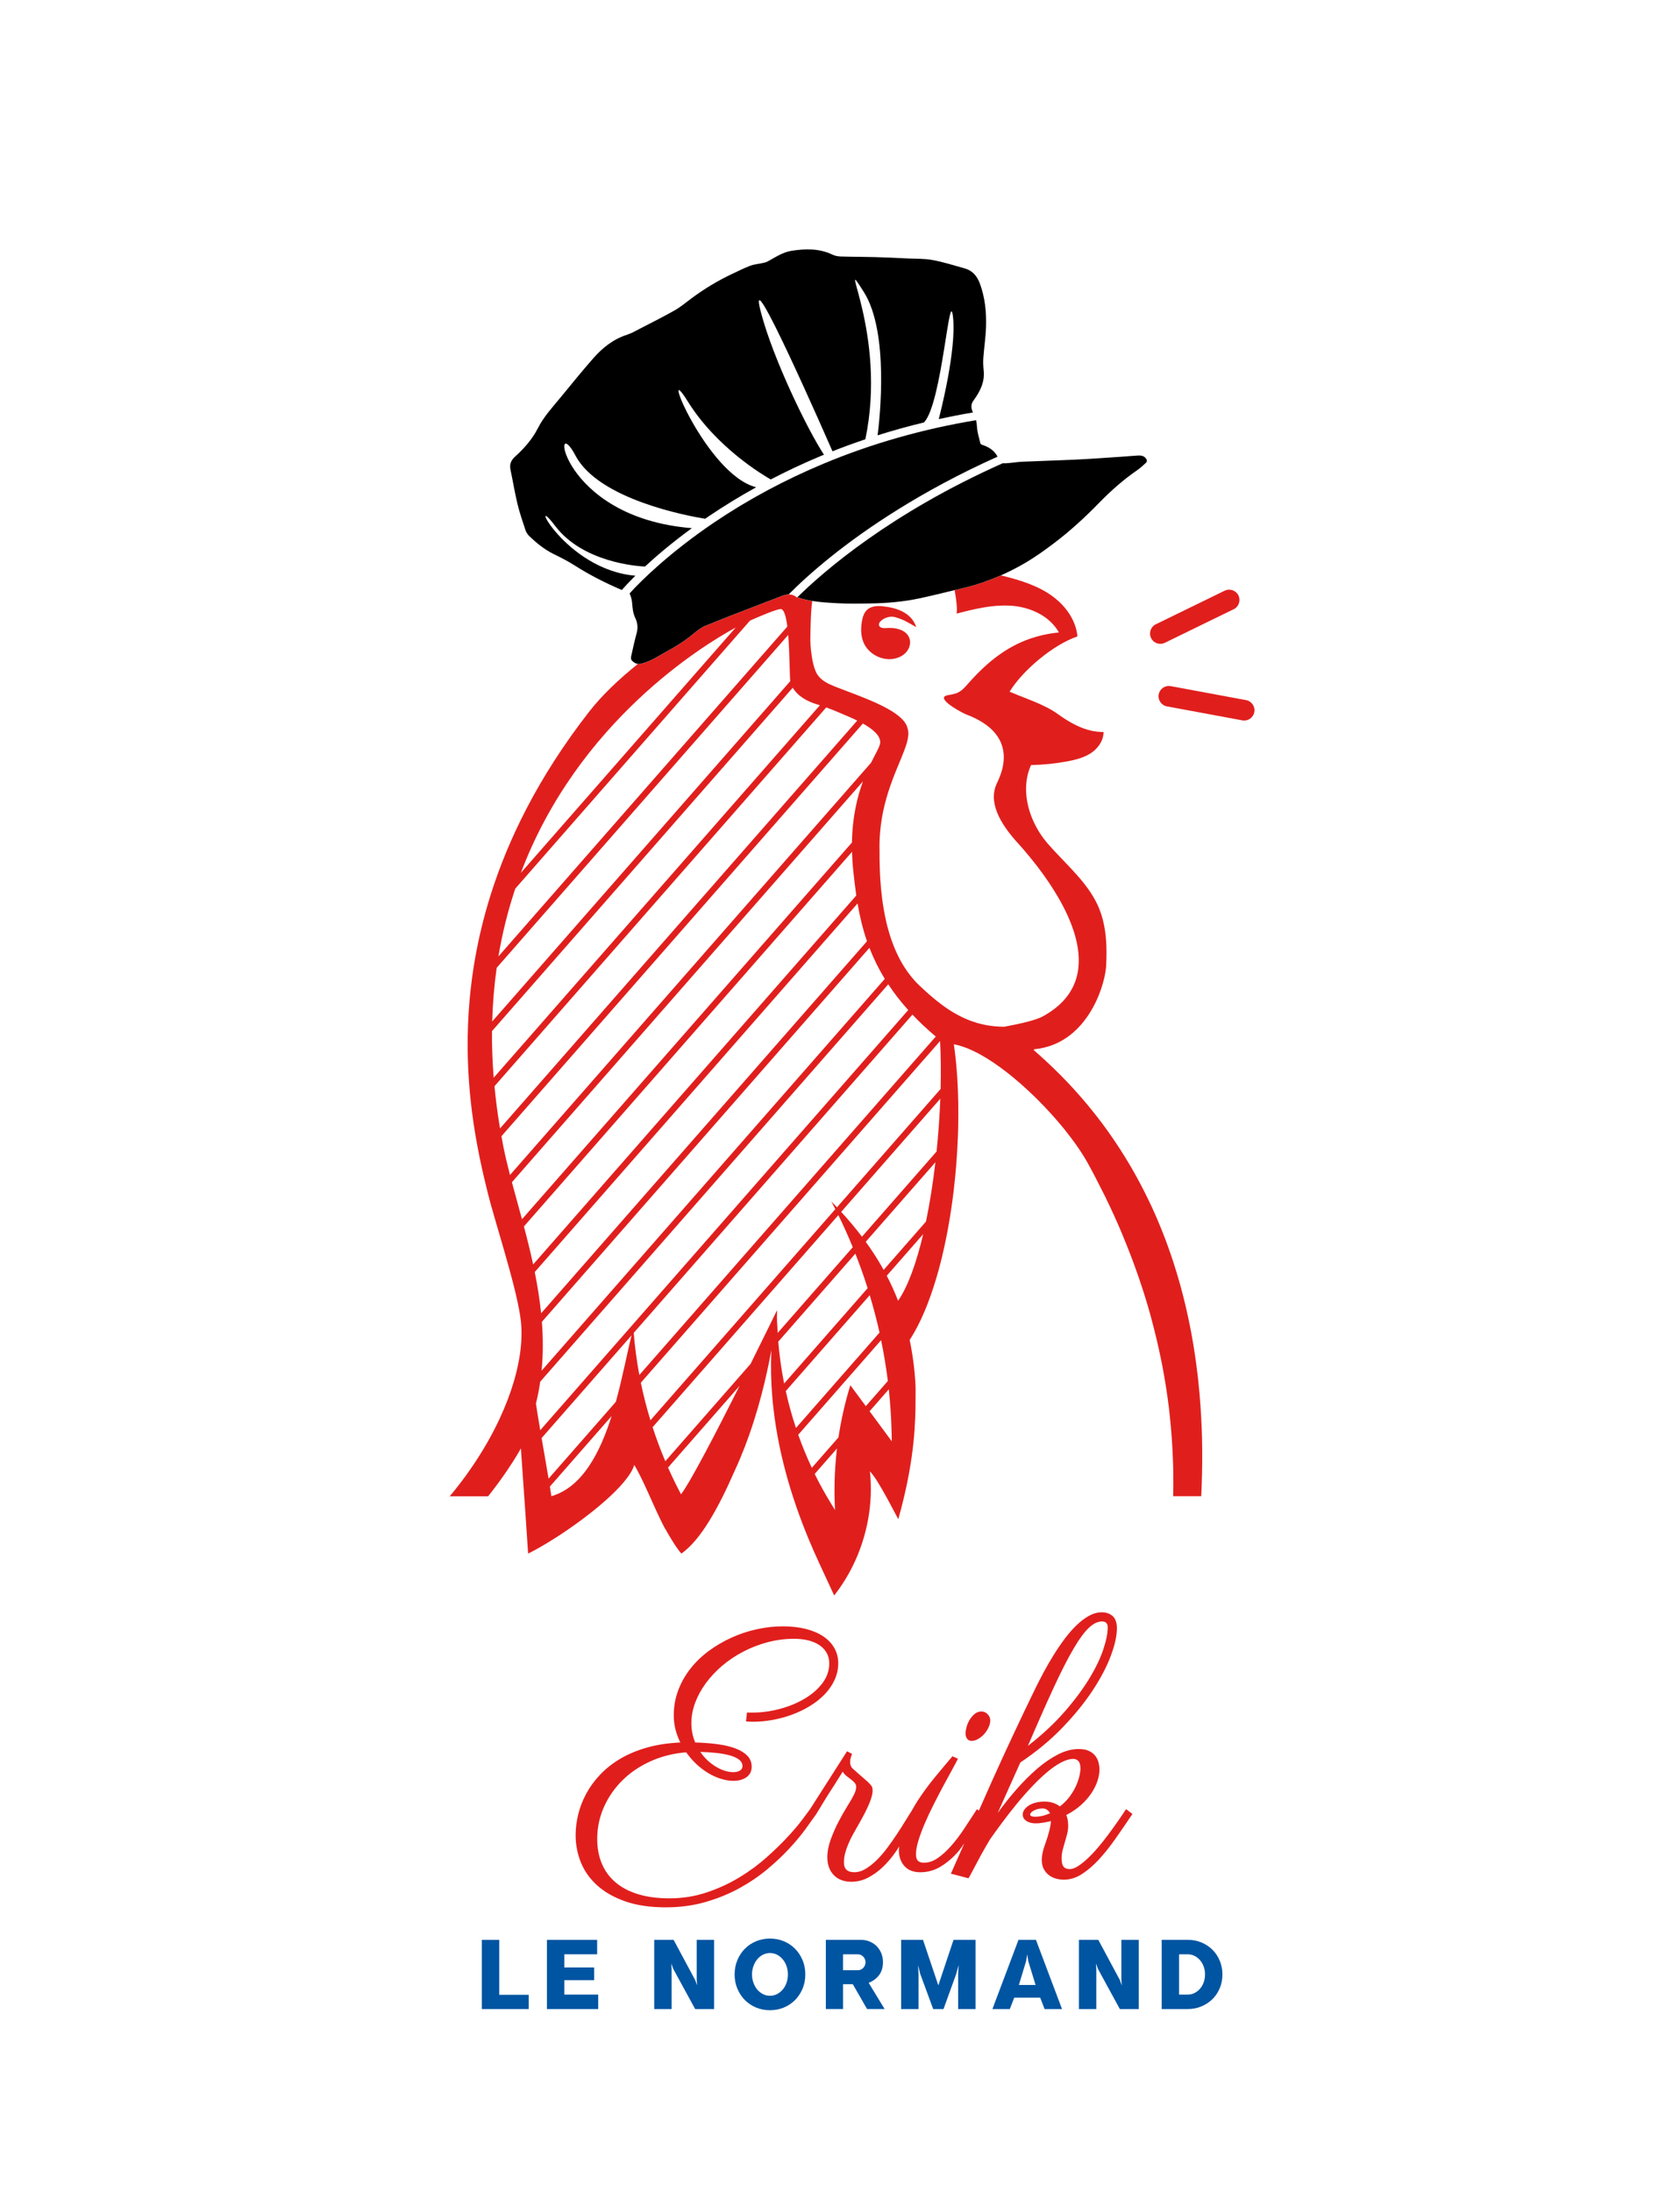
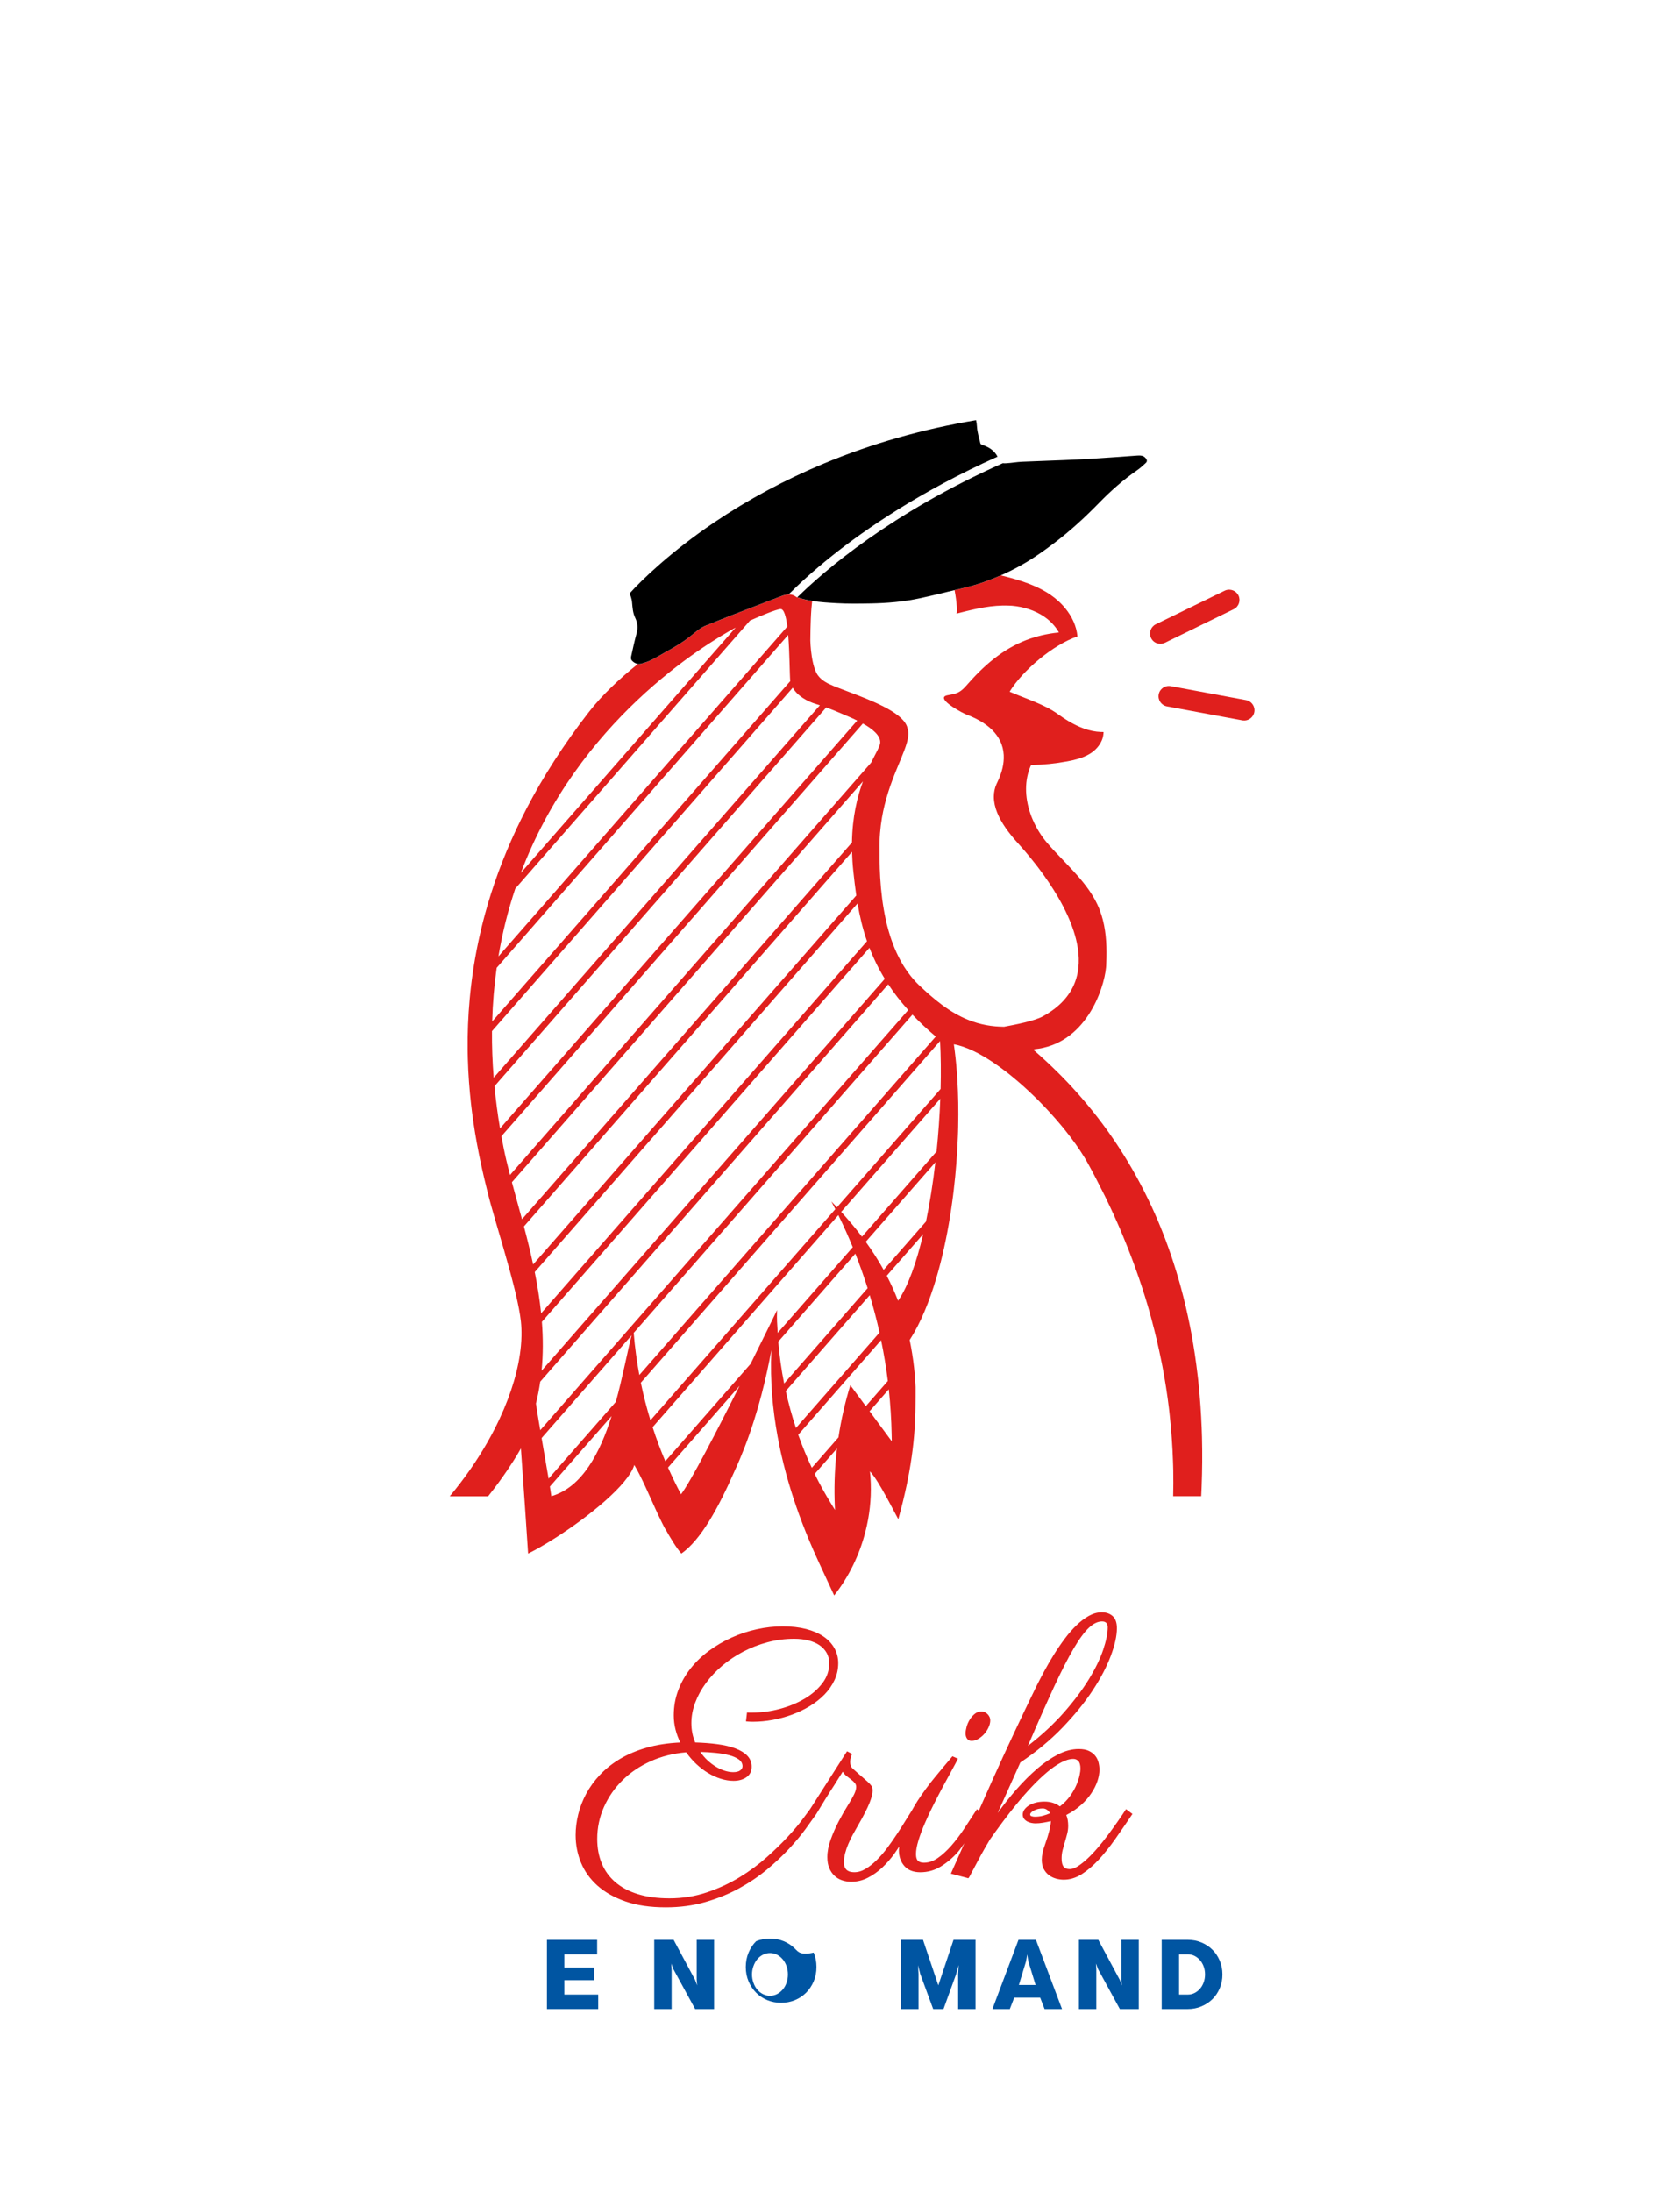
<svg xmlns="http://www.w3.org/2000/svg" version="1.1" id="Calque_1" x="0px" y="0px" viewBox="0 0 230 300" style="enable-background:new 0 0 230 300;" xml:space="preserve">
  <style type="text/css">
	.st0{fill:#E01F1D;}
	.st1{fill:#0055A2;}
</style>
  <g id="le-normand">
    <g>
      <path class="st0" d="M133.016,238.266c0.3,0,0.599-0.087,0.899-0.26c0.3-0.173,0.57-0.394,0.817-0.662    c0.242-0.268,0.444-0.57,0.602-0.912c0.158-0.336,0.237-0.665,0.237-0.98c0-0.3-0.118-0.576-0.355-0.828    c-0.236-0.252-0.52-0.378-0.851-0.378c-0.347,0-0.654,0.11-0.922,0.331c-0.268,0.221-0.497,0.484-0.686,0.794    c-0.189,0.305-0.331,0.633-0.426,0.98s-0.142,0.647-0.142,0.899c0,0.284,0.071,0.526,0.213,0.723    C132.543,238.169,132.748,238.266,133.016,238.266z" />
      <path class="st0" d="M150.39,254.563c0.762-0.82,1.527-1.774,2.292-2.862c0.765-1.088,1.55-2.231,2.355-3.43l-0.875-0.662    c-0.347,0.536-0.733,1.109-1.159,1.716c-0.426,0.607-0.867,1.217-1.324,1.832s-0.928,1.204-1.409,1.764    c-0.481,0.56-0.949,1.051-1.406,1.477c-0.457,0.426-0.891,0.767-1.301,1.03c-0.41,0.257-0.773,0.389-1.088,0.389    c-0.268,0-0.478-0.042-0.625-0.131c-0.152-0.084-0.263-0.2-0.331-0.342c-0.074-0.142-0.121-0.3-0.142-0.473    c-0.026-0.173-0.037-0.355-0.037-0.544c0-0.378,0.047-0.752,0.142-1.122c0.095-0.371,0.197-0.738,0.308-1.101    c0.11-0.363,0.213-0.728,0.307-1.101c0.095-0.368,0.142-0.736,0.142-1.098c0-0.583-0.087-1.08-0.26-1.49    c0.789-0.41,1.466-0.87,2.034-1.385c0.568-0.51,1.036-1.046,1.406-1.608c0.371-0.557,0.646-1.114,0.83-1.666    c0.179-0.552,0.271-1.064,0.271-1.537c0-0.331-0.045-0.665-0.129-1.006c-0.089-0.336-0.236-0.641-0.452-0.909    c-0.21-0.268-0.499-0.489-0.862-0.662s-0.828-0.26-1.395-0.26c-0.915,0-1.853,0.244-2.815,0.733s-1.916,1.141-2.862,1.95    c-0.946,0.815-1.879,1.745-2.804,2.791c-0.92,1.051-1.792,2.142-2.612,3.277l3.098-6.906c2.192-1.466,4.11-3.054,5.758-4.765    s3.025-3.403,4.129-5.075c1.104-1.671,1.934-3.251,2.494-4.744c0.56-1.488,0.841-2.754,0.841-3.795    c0-0.757-0.195-1.309-0.578-1.656c-0.389-0.347-0.888-0.52-1.503-0.52c-0.583,0-1.167,0.163-1.75,0.483    c-0.583,0.326-1.156,0.757-1.714,1.304c-0.562,0.541-1.106,1.169-1.635,1.879c-0.528,0.71-1.025,1.44-1.487,2.189    c-0.468,0.749-0.899,1.498-1.303,2.244c-0.399,0.752-0.759,1.44-1.075,2.071c-2.113,4.336-4.123,8.625-6.031,12.867    c-0.615,1.368-1.213,2.736-1.823,4.104l-0.258-0.201c-0.583,0.899-1.167,1.79-1.75,2.673c-0.583,0.883-1.18,1.666-1.787,2.355    c-0.607,0.683-1.217,1.24-1.832,1.666c-0.615,0.426-1.246,0.639-1.892,0.639c-0.347,0-0.615-0.082-0.804-0.25    c-0.189-0.163-0.284-0.476-0.284-0.933c0-0.505,0.11-1.119,0.331-1.845c0.221-0.725,0.507-1.5,0.865-2.331    c0.352-0.825,0.752-1.677,1.193-2.554c0.442-0.873,0.875-1.708,1.301-2.507c0.426-0.794,0.823-1.527,1.196-2.197    c0.368-0.67,0.657-1.212,0.862-1.621l-0.757-0.331c-0.725,0.851-1.519,1.797-2.376,2.838c-0.862,1.041-1.656,2.126-2.392,3.251    c-0.287,0.444-0.541,0.891-0.792,1.338c-0.257,0.404-0.533,0.842-0.851,1.358c-0.363,0.594-0.757,1.212-1.183,1.858    c-0.426,0.646-0.872,1.283-1.338,1.905c-0.465,0.623-0.946,1.177-1.44,1.666c-0.499,0.489-1.004,0.888-1.514,1.193    c-0.515,0.31-1.03,0.463-1.55,0.463c-0.158,0-0.321-0.016-0.484-0.047c-0.168-0.031-0.321-0.095-0.462-0.189    c-0.142-0.095-0.258-0.231-0.342-0.415c-0.089-0.179-0.131-0.42-0.131-0.72c0-0.394,0.055-0.804,0.165-1.23    s0.255-0.852,0.439-1.277c0.179-0.426,0.384-0.846,0.615-1.267c0.226-0.415,0.46-0.83,0.696-1.24    c0.394-0.678,0.723-1.272,0.98-1.787c0.263-0.51,0.465-0.957,0.615-1.335c0.15-0.379,0.258-0.702,0.321-0.97    c0.063-0.268,0.095-0.497,0.095-0.686c0-0.189-0.021-0.342-0.058-0.462c-0.042-0.116-0.142-0.265-0.31-0.447    c-0.163-0.181-0.428-0.426-0.791-0.736c-0.363-0.305-0.859-0.744-1.49-1.311c-0.174-0.142-0.289-0.297-0.342-0.46    c-0.058-0.168-0.084-0.336-0.084-0.51c0-0.236,0.037-0.457,0.105-0.662c0.074-0.205,0.124-0.355,0.155-0.449l-0.686-0.355    l-5.062,7.924c-0.158,0.205-0.489,0.649-0.993,1.338c-0.505,0.683-1.17,1.477-2,2.376c-0.825,0.899-1.8,1.85-2.92,2.849    c-1.12,1.004-2.365,1.921-3.737,2.757s-2.867,1.527-4.481,2.068c-1.619,0.547-3.324,0.817-5.122,0.817    c-1.624,0-3.056-0.189-4.292-0.568c-1.24-0.379-2.271-0.923-3.101-1.632c-0.825-0.71-1.451-1.564-1.866-2.565    c-0.421-1.001-0.628-2.126-0.628-3.372c0-1.53,0.308-2.983,0.923-4.365c0.615-1.377,1.461-2.602,2.544-3.663    c1.077-1.067,2.365-1.932,3.853-2.602c1.493-0.67,3.112-1.077,4.862-1.219c0.41,0.583,0.87,1.117,1.382,1.598    c0.512,0.481,1.049,0.891,1.608,1.23c0.56,0.339,1.14,0.602,1.74,0.791c0.599,0.189,1.183,0.284,1.75,0.284    c0.709,0,1.301-0.166,1.774-0.497s0.71-0.812,0.71-1.443c0-0.583-0.197-1.08-0.591-1.49c-0.394-0.41-0.938-0.746-1.632-1.004    c-0.694-0.263-1.514-0.455-2.46-0.581c-0.946-0.126-1.963-0.205-3.051-0.236c-0.347-0.836-0.52-1.719-0.52-2.649    c0-0.93,0.174-1.861,0.52-2.791c0.347-0.93,0.836-1.824,1.467-2.683c0.631-0.859,1.38-1.656,2.247-2.391    c0.867-0.731,1.821-1.372,2.862-1.913c1.041-0.547,2.152-0.975,3.335-1.29c1.183-0.315,2.397-0.473,3.642-0.473    c0.71,0,1.359,0.076,1.953,0.223c0.589,0.152,1.093,0.368,1.514,0.652c0.415,0.284,0.744,0.636,0.98,1.051    c0.236,0.421,0.355,0.896,0.355,1.432c0,0.993-0.315,1.905-0.946,2.73c-0.631,0.83-1.451,1.54-2.46,2.129    c-1.009,0.594-2.137,1.054-3.382,1.385c-1.246,0.331-2.484,0.497-3.713,0.497h-0.568c-0.079,0-0.142-0.008-0.189-0.024    l-0.142,1.23c0.031,0,0.134,0.008,0.307,0.024c0.174,0.016,0.402,0.024,0.686,0.024c0.852,0,1.735-0.081,2.649-0.25    c0.914-0.163,1.8-0.405,2.659-0.72c0.859-0.315,1.671-0.704,2.439-1.172c0.762-0.462,1.432-0.993,2.008-1.582    c0.576-0.594,1.033-1.251,1.372-1.976c0.339-0.725,0.51-1.498,0.51-2.318c0-0.741-0.173-1.422-0.52-2.045s-0.844-1.156-1.49-1.598    c-0.647-0.442-1.44-0.783-2.378-1.03c-0.938-0.242-2.005-0.365-3.204-0.365c-1.167,0-2.347,0.129-3.535,0.392    c-1.193,0.258-2.339,0.636-3.443,1.135c-1.104,0.494-2.139,1.099-3.112,1.808c-0.967,0.71-1.813,1.519-2.528,2.423    c-0.72,0.909-1.282,1.903-1.692,2.98c-0.41,1.083-0.615,2.228-0.615,3.443c0,0.662,0.079,1.306,0.236,1.929    c0.158,0.623,0.378,1.217,0.662,1.784c-1.703,0.079-3.24,0.315-4.612,0.709s-2.586,0.907-3.642,1.537    c-1.056,0.631-1.971,1.356-2.744,2.176c-0.773,0.82-1.403,1.687-1.892,2.602c-0.489,0.914-0.852,1.853-1.088,2.815    c-0.237,0.962-0.355,1.908-0.355,2.838c0,1.325,0.245,2.583,0.733,3.771c0.489,1.193,1.243,2.239,2.257,3.148    c1.02,0.904,2.3,1.627,3.845,2.163c1.545,0.536,3.382,0.804,5.511,0.804c1.939,0,3.745-0.242,5.416-0.723s3.211-1.106,4.623-1.879    c1.411-0.773,2.689-1.637,3.832-2.589c1.143-0.954,2.155-1.905,3.028-2.851c0.878-0.946,1.621-1.84,2.236-2.683    c0.615-0.844,1.104-1.527,1.466-2.047c0.394-0.662,0.804-1.338,1.23-2.021c0.426-0.689,0.82-1.306,1.183-1.858    c0.41-0.646,0.812-1.285,1.206-1.916c0.142,0.236,0.318,0.436,0.534,0.604c0.21,0.163,0.415,0.323,0.615,0.473    c0.194,0.15,0.36,0.302,0.494,0.46s0.202,0.339,0.202,0.544c0,0.284-0.095,0.623-0.284,1.017c-0.189,0.394-0.489,0.92-0.899,1.574    s-0.82,1.374-1.23,2.163c-0.41,0.788-0.77,1.606-1.075,2.447c-0.31,0.846-0.463,1.653-0.463,2.426c0,0.568,0.087,1.062,0.26,1.48    c0.173,0.418,0.41,0.767,0.71,1.051c0.299,0.284,0.646,0.492,1.041,0.626c0.394,0.134,0.812,0.202,1.254,0.202    c0.804,0,1.561-0.181,2.271-0.544s1.367-0.828,1.976-1.395c0.604-0.568,1.164-1.206,1.677-1.916    c0.24-0.332,0.438-0.652,0.659-0.979c-0.011,0.159-0.055,0.325-0.055,0.482c0,0.899,0.252,1.632,0.757,2.2    c0.505,0.568,1.23,0.851,2.176,0.851c1.009,0,1.94-0.26,2.791-0.78c0.852-0.52,1.632-1.177,2.342-1.974    c0.331-0.371,0.597-0.808,0.898-1.208c-0.612,1.384-1.237,2.768-1.844,4.152l2.342,0.615c0.016,0.079,0.095-0.008,0.236-0.26    c0.142-0.252,0.339-0.623,0.591-1.112c0.252-0.489,0.562-1.072,0.933-1.75s0.794-1.411,1.267-2.2    c0.52-0.741,1.091-1.529,1.714-2.365s1.269-1.664,1.94-2.483c0.67-0.82,1.356-1.6,2.06-2.342c0.699-0.741,1.385-1.395,2.055-1.963    s1.317-1.017,1.939-1.348c0.623-0.331,1.188-0.497,1.693-0.497c0.268,0,0.497,0.1,0.686,0.294c0.189,0.2,0.284,0.557,0.284,1.077    c0,0.189-0.039,0.478-0.118,0.862c-0.079,0.389-0.221,0.825-0.426,1.314s-0.494,0.993-0.862,1.514    c-0.373,0.52-0.841,1.001-1.409,1.443c-0.583-0.442-1.285-0.662-2.105-0.662c-0.441,0-0.843,0.047-1.206,0.142    c-0.363,0.095-0.673,0.223-0.936,0.392c-0.258,0.163-0.465,0.352-0.615,0.568c-0.15,0.21-0.223,0.436-0.223,0.673    s0.061,0.431,0.176,0.578c0.121,0.152,0.265,0.273,0.439,0.368s0.363,0.163,0.568,0.2c0.205,0.042,0.394,0.06,0.568,0.06    c0.331,0,0.681-0.032,1.054-0.095c0.368-0.063,0.72-0.134,1.051-0.213c-0.016,0.347-0.087,0.778-0.213,1.288    c-0.126,0.515-0.323,1.149-0.591,1.905c-0.299,0.804-0.449,1.506-0.449,2.105c0,0.505,0.095,0.93,0.284,1.277    c0.189,0.347,0.428,0.626,0.723,0.841c0.289,0.21,0.615,0.365,0.967,0.46c0.358,0.095,0.699,0.142,1.03,0.142    c0.836,0,1.648-0.244,2.436-0.733C148.847,256.037,149.622,255.383,150.39,254.563z M144.298,230.887    c1.009-2.176,1.903-3.926,2.686-5.251c0.778-1.324,1.477-2.273,2.092-2.849c0.615-0.576,1.214-0.865,1.798-0.865    c0.268,0,0.465,0.071,0.591,0.213s0.189,0.331,0.189,0.568c0,0.836-0.21,1.874-0.628,3.112s-1.072,2.581-1.961,4.031    c-0.893,1.451-2.029,2.962-3.406,4.531c-1.382,1.569-3.025,3.093-4.933,4.575C142.098,235.751,143.289,233.063,144.298,230.887z     M97.974,239.911c0.689,0.068,1.303,0.176,1.845,0.318c0.547,0.142,0.986,0.336,1.325,0.581c0.339,0.244,0.51,0.554,0.51,0.933    c0,0.221-0.105,0.41-0.321,0.568c-0.21,0.158-0.531,0.237-0.957,0.237c-0.363,0-0.746-0.063-1.146-0.189    c-0.405-0.126-0.802-0.307-1.196-0.544c-0.394-0.236-0.778-0.523-1.148-0.862c-0.371-0.339-0.704-0.731-1.004-1.172    C96.591,239.796,97.291,239.838,97.974,239.911z M142.808,248.508c-0.347,0.095-0.725,0.142-1.135,0.142    c-0.126,0-0.265-0.018-0.413-0.06c-0.152-0.037-0.226-0.121-0.226-0.247c0-0.173,0.174-0.355,0.52-0.544    c0.347-0.189,0.749-0.284,1.206-0.284c0.221,0,0.42,0.068,0.602,0.202c0.181,0.134,0.313,0.286,0.392,0.46    C143.47,248.303,143.155,248.413,142.808,248.508z" />
-       <polygon class="st1" points="68.348,265.502 65.967,265.502 65.967,274.973 72.385,274.973 72.385,273.023 68.348,273.023   " />
      <polygon class="st1" points="77.257,271.018 81.346,271.018 81.346,269.281 77.257,269.281 77.257,267.478 81.751,267.478     81.751,265.502 74.876,265.502 74.876,274.973 81.898,274.973 81.898,272.994 77.257,272.994   " />
      <polygon class="st1" points="95.38,270.976 95.448,271.743 95.164,270.989 92.221,265.502 89.567,265.502 89.567,274.973     91.948,274.973 91.948,269.51 91.895,268.742 92.189,269.51 95.17,274.973 97.761,274.973 97.761,265.502 95.38,265.502   " />
-       <path class="st1" d="M108.83,266.705c-0.431-0.436-0.946-0.775-1.53-1.017c-0.589-0.242-1.219-0.363-1.887-0.363    c-0.673,0-1.303,0.121-1.892,0.363c-0.583,0.242-1.093,0.581-1.529,1.017c-0.436,0.434-0.778,0.951-1.035,1.553    c-0.252,0.602-0.384,1.261-0.384,1.979c0,0.717,0.131,1.374,0.384,1.971c0.258,0.596,0.599,1.112,1.035,1.548    c0.436,0.434,0.946,0.773,1.529,1.014c0.589,0.242,1.219,0.363,1.892,0.363c0.668,0,1.298-0.121,1.887-0.363    c0.583-0.242,1.099-0.581,1.53-1.014c0.436-0.436,0.778-0.951,1.036-1.548c0.258-0.597,0.384-1.254,0.384-1.971    s-0.126-1.377-0.384-1.979C109.608,267.657,109.266,267.139,108.83,266.705z M107.679,271.381c-0.126,0.36-0.3,0.667-0.526,0.928    c-0.226,0.26-0.483,0.468-0.778,0.62c-0.3,0.152-0.615,0.229-0.957,0.229s-0.662-0.076-0.962-0.229    c-0.3-0.152-0.562-0.36-0.783-0.62c-0.215-0.26-0.394-0.568-0.52-0.928c-0.131-0.36-0.2-0.741-0.2-1.143    c0-0.405,0.068-0.786,0.2-1.143c0.126-0.36,0.305-0.673,0.52-0.936c0.221-0.265,0.484-0.473,0.783-0.625    c0.299-0.152,0.62-0.229,0.962-0.229c0.342,0,0.657,0.076,0.957,0.229c0.294,0.152,0.552,0.36,0.778,0.625    c0.226,0.263,0.399,0.576,0.526,0.936c0.126,0.357,0.189,0.738,0.189,1.143C107.868,270.64,107.805,271.021,107.679,271.381z" />
-       <path class="st1" d="M120.336,270.345c0.363-0.476,0.547-1.072,0.547-1.79c0-0.449-0.079-0.862-0.237-1.238    c-0.158-0.378-0.373-0.702-0.646-0.97c-0.279-0.268-0.599-0.478-0.967-0.625c-0.368-0.147-0.757-0.221-1.172-0.221h-4.799v9.471    h2.355v-3.403h1.335l1.955,3.403h2.402l-2.187-3.592C119.5,271.165,119.968,270.821,120.336,270.345z M118.417,268.979    c-0.053,0.131-0.126,0.247-0.221,0.349c-0.095,0.103-0.205,0.184-0.331,0.242c-0.126,0.061-0.258,0.089-0.405,0.089h-2.045v-2.181    h2.008c0.294,0,0.547,0.108,0.757,0.323c0.21,0.215,0.315,0.47,0.315,0.767C118.496,268.713,118.47,268.85,118.417,268.979z" />
+       <path class="st1" d="M108.83,266.705c-0.431-0.436-0.946-0.775-1.53-1.017c-0.589-0.242-1.219-0.363-1.887-0.363    c-0.673,0-1.303,0.121-1.892,0.363c-0.436,0.434-0.778,0.951-1.035,1.553    c-0.252,0.602-0.384,1.261-0.384,1.979c0,0.717,0.131,1.374,0.384,1.971c0.258,0.596,0.599,1.112,1.035,1.548    c0.436,0.434,0.946,0.773,1.529,1.014c0.589,0.242,1.219,0.363,1.892,0.363c0.668,0,1.298-0.121,1.887-0.363    c0.583-0.242,1.099-0.581,1.53-1.014c0.436-0.436,0.778-0.951,1.036-1.548c0.258-0.597,0.384-1.254,0.384-1.971    s-0.126-1.377-0.384-1.979C109.608,267.657,109.266,267.139,108.83,266.705z M107.679,271.381c-0.126,0.36-0.3,0.667-0.526,0.928    c-0.226,0.26-0.483,0.468-0.778,0.62c-0.3,0.152-0.615,0.229-0.957,0.229s-0.662-0.076-0.962-0.229    c-0.3-0.152-0.562-0.36-0.783-0.62c-0.215-0.26-0.394-0.568-0.52-0.928c-0.131-0.36-0.2-0.741-0.2-1.143    c0-0.405,0.068-0.786,0.2-1.143c0.126-0.36,0.305-0.673,0.52-0.936c0.221-0.265,0.484-0.473,0.783-0.625    c0.299-0.152,0.62-0.229,0.962-0.229c0.342,0,0.657,0.076,0.957,0.229c0.294,0.152,0.552,0.36,0.778,0.625    c0.226,0.263,0.399,0.576,0.526,0.936c0.126,0.357,0.189,0.738,0.189,1.143C107.868,270.64,107.805,271.021,107.679,271.381z" />
      <polygon class="st1" points="128.461,271.73 126.364,265.502 123.368,265.502 123.368,274.973 125.749,274.973 125.749,270.182     125.686,268.971 125.991,270.182 127.757,274.973 129.171,274.973 130.906,270.182 131.242,268.945 131.174,270.182     131.174,274.973 133.555,274.973 133.555,265.502 130.543,265.502   " />
      <path class="st1" d="M139.436,265.502l-3.569,9.471h2.381l0.604-1.561h3.553l0.604,1.561h2.386l-3.569-9.471H139.436z     M139.489,271.678l0.983-3.243l0.158-0.943l0.152,0.943l0.993,3.243H139.489z" />
      <polygon class="st1" points="153.522,270.976 153.591,271.743 153.307,270.989 150.364,265.502 147.709,265.502 147.709,274.973     150.09,274.973 150.09,269.51 150.038,268.742 150.332,269.51 153.312,274.973 155.903,274.973 155.903,265.502 153.522,265.502       " />
      <path class="st1" d="M165.974,266.84c-0.426-0.418-0.925-0.744-1.498-0.983c-0.573-0.237-1.183-0.355-1.829-0.355h-3.606v9.471    h3.579c0.652,0,1.267-0.118,1.84-0.357c0.578-0.237,1.077-0.565,1.508-0.98c0.431-0.418,0.767-0.917,1.015-1.495    c0.247-0.578,0.373-1.212,0.373-1.903c0-0.683-0.126-1.314-0.373-1.897C166.736,267.757,166.4,267.257,165.974,266.84z     M164.791,271.315c-0.121,0.339-0.289,0.631-0.505,0.878c-0.216,0.247-0.468,0.444-0.752,0.586    c-0.289,0.145-0.594,0.216-0.914,0.216h-1.198v-5.516h1.198c0.321,0,0.625,0.074,0.914,0.215c0.284,0.145,0.536,0.342,0.752,0.589    c0.215,0.247,0.384,0.536,0.505,0.87c0.121,0.331,0.184,0.691,0.184,1.077C164.975,270.616,164.912,270.979,164.791,271.315z" />
      <path class="st0" d="M159.147,187.039c0.361,1.9,0.656,3.781,0.881,5.639c0.023,0.191,0.042,0.38,0.064,0.571    c0.022,0.191,0.041,0.382,0.061,0.573c0.223,2.078,0.365,4.128,0.433,6.15c0.007,0.207,0.015,0.414,0.02,0.62    c0.006,0.208,0.013,0.417,0.017,0.624c0.023,1.2,0.018,2.388-0.01,3.565h3.839c0-0.002,0-0.004,0-0.005    c0.012-0.227,0.023-0.453,0.033-0.681c0.01-0.224,0.018-0.449,0.027-0.674c0.084-2.196,0.105-4.433,0.047-6.698    c-0.005-0.206-0.014-0.414-0.02-0.62c-0.007-0.206-0.013-0.413-0.021-0.619c-0.078-2.033-0.22-4.086-0.434-6.15    c-0.02-0.192-0.037-0.384-0.058-0.577c-0.021-0.189-0.046-0.378-0.068-0.566c-0.22-1.886-0.5-3.78-0.85-5.674    c-0.033-0.176-0.067-0.352-0.101-0.528c-0.034-0.175-0.069-0.35-0.104-0.525c-0.348-1.751-0.754-3.5-1.228-5.243    c-0.044-0.163-0.089-0.326-0.135-0.49c-0.045-0.162-0.093-0.323-0.139-0.484c-0.465-1.625-0.988-3.242-1.574-4.848    c-0.055-0.151-0.109-0.303-0.166-0.454c-0.056-0.15-0.111-0.301-0.168-0.451c-0.573-1.508-1.202-3.005-1.891-4.486    c-0.065-0.139-0.133-0.277-0.199-0.416c-0.066-0.139-0.133-0.276-0.2-0.415c-0.674-1.398-1.401-2.782-2.187-4.148    c-0.074-0.129-0.15-0.257-0.226-0.386c-0.075-0.129-0.149-0.257-0.226-0.386c-0.769-1.294-1.591-2.57-2.468-3.828    c-0.083-0.119-0.167-0.238-0.251-0.357c-0.084-0.119-0.166-0.238-0.251-0.357c-0.858-1.195-1.77-2.371-2.732-3.526    c-0.091-0.11-0.184-0.219-0.276-0.328c-0.092-0.109-0.183-0.219-0.276-0.328c-0.943-1.101-1.936-2.183-2.98-3.243    c-0.099-0.1-0.201-0.2-0.301-0.3c-0.1-0.1-0.2-0.2-0.301-0.3c-0.507-0.501-1.025-0.998-1.555-1.489    c-0.534-0.495-1.081-0.985-1.641-1.469c-0.006-0.005-0.012-0.011-0.018-0.016l0.098-0.112c7.008-0.665,9.541-8.233,9.81-11.198    c0.008-0.092,0.015-0.18,0.019-0.263c0.007-0.139,0.01-0.28,0.015-0.419c0.009-0.223,0.017-0.445,0.022-0.668    c0.041-1.984-0.094-3.984-0.691-5.855c-0.049-0.153-0.11-0.303-0.165-0.455c-0.054-0.147-0.1-0.297-0.161-0.442    c-0.002-0.004-0.004-0.008-0.005-0.012c-0.59-1.424-1.456-2.678-2.44-3.859c-0.091-0.11-0.183-0.22-0.276-0.329    c-0.093-0.108-0.188-0.215-0.282-0.321c-0.966-1.092-2.011-2.136-3.01-3.208c-0.097-0.104-0.193-0.209-0.289-0.313    c-0.096-0.105-0.193-0.209-0.288-0.315c-0.169-0.188-0.335-0.377-0.499-0.568c-0.815-0.951-1.499-2.052-2-3.223    c-0.062-0.145-0.123-0.291-0.18-0.438c-0.058-0.152-0.11-0.305-0.161-0.459c-0.726-2.164-0.804-4.495,0.124-6.548    c1.667-0.03,3.332-0.199,4.97-0.505c0.454-0.085,0.91-0.183,1.356-0.31c0.272-0.077,0.539-0.166,0.8-0.269    c0.355-0.141,0.696-0.311,1.017-0.518c0.028-0.018,0.056-0.033,0.084-0.051c0.625-0.42,1.156-1.018,1.452-1.702    c0.125-0.289,0.204-0.594,0.232-0.908c0.007-0.081,0.017-0.162,0.018-0.244c0-0.006,0.001-0.011,0.001-0.016    c-0.117,0.002-0.234,0-0.351-0.004c-1.592-0.052-3.105-0.676-4.496-1.512c-0.123-0.074-0.245-0.149-0.366-0.226    c-0.121-0.077-0.24-0.155-0.359-0.234c-0.238-0.159-0.472-0.321-0.701-0.487c-0.93-0.671-2.056-1.207-3.212-1.691    c-0.138-0.058-0.277-0.113-0.416-0.169s-0.277-0.114-0.415-0.169c-0.87-0.346-1.735-0.674-2.525-1.015    c-0.007-0.003-0.015-0.006-0.022-0.009c1.811-2.96,6.001-6.45,9.286-7.567c-0.128-1.42-0.756-2.736-1.664-3.846    c-0.09-0.11-0.183-0.219-0.279-0.325c-0.095-0.106-0.192-0.209-0.292-0.31c-0.107-0.108-0.216-0.213-0.327-0.316    c-0.351-0.325-0.725-0.624-1.116-0.892c-0.707-0.485-1.462-0.884-2.246-1.224c-0.137-0.059-0.276-0.114-0.415-0.17    c-0.139-0.056-0.277-0.115-0.417-0.167c-1.102-0.415-2.246-0.734-3.388-1.02c-0.11-0.028-0.221-0.057-0.333-0.088    c-1.488,0.646-3.193,1.281-4.977,1.7c-0.456,0.107-0.91,0.217-1.366,0.327c0.154,0.81,0.268,1.649,0.305,2.29    c0.014,0.247,0.017,0.463,0.005,0.637c-0.007,0.111-0.018,0.211-0.037,0.283c0.151-0.039,0.303-0.078,0.455-0.117    c2.192-0.564,4.428-1.074,6.677-0.978c0.152,0.006,0.304,0.007,0.455,0.019c0.028,0.002,0.056,0.006,0.084,0.009    c0.171,0.015,0.341,0.035,0.511,0.06c1.549,0.219,3.08,0.804,4.274,1.766c0.11,0.089,0.217,0.182,0.321,0.277    c0.105,0.096,0.205,0.195,0.303,0.297c0.359,0.374,0.676,0.788,0.931,1.249c-0.826,0.077-1.611,0.212-2.367,0.39    c-0.246,0.058-0.489,0.121-0.729,0.189c-0.262,0.075-0.521,0.155-0.775,0.242c-3.284,1.12-5.951,3.234-8.485,6.092    c-0.434,0.49-0.864,1.015-1.452,1.303c-0.45,0.22-0.957,0.283-1.448,0.379c-1.639,0.32,1.295,2.033,2.358,2.531    c0.099,0.046,0.183,0.083,0.244,0.106c0.058,0.022,0.11,0.046,0.167,0.068c0.142,0.056,0.281,0.112,0.415,0.169    c1.747,0.748,2.864,1.648,3.55,2.592c0.088,0.121,0.169,0.243,0.244,0.365c0.08,0.131,0.153,0.263,0.218,0.395    c1.281,2.602-0.21,5.308-0.492,5.941c-0.244,0.55-0.352,1.111-0.359,1.674c-0.002,0.202,0.01,0.404,0.033,0.606    c0.021,0.18,0.051,0.361,0.09,0.541c0.316,1.446,1.2,2.868,2.207,4.125c0.09,0.112,0.18,0.223,0.272,0.333    c0.092,0.11,0.184,0.22,0.277,0.327c0.117,0.135,0.235,0.269,0.352,0.399c0.432,0.478,1.39,1.542,2.509,2.98    c0.087,0.112,0.175,0.226,0.264,0.342c0.086,0.113,0.173,0.228,0.261,0.345c0.829,1.107,1.711,2.389,2.517,3.771    c0.075,0.129,0.149,0.258,0.223,0.389s0.146,0.262,0.218,0.394c0.781,1.433,1.456,2.954,1.892,4.485    c0.047,0.164,0.09,0.329,0.131,0.493c0.042,0.17,0.081,0.34,0.117,0.51c0.8,3.788-0.053,7.532-4.629,10.052    c-1.169,0.644-3.728,1.134-5.338,1.438c-0.033,0-0.063-0.003-0.096-0.003c-0.185-0.001-0.366-0.01-0.547-0.019    c-0.18-0.009-0.358-0.019-0.533-0.034c-1.742-0.151-3.282-0.629-4.672-1.311c-0.131-0.064-0.258-0.134-0.387-0.202    c-0.128-0.068-0.259-0.133-0.385-0.204c-1.3-0.734-2.467-1.636-3.555-2.587c-0.106-0.093-0.214-0.185-0.319-0.279    c-0.106-0.095-0.209-0.19-0.314-0.285c-0.266-0.243-0.529-0.486-0.787-0.73c-0.818-0.774-1.512-1.654-2.111-2.607    c-0.079-0.125-0.156-0.252-0.231-0.38c-0.076-0.129-0.146-0.262-0.219-0.393c-0.779-1.416-1.361-2.973-1.788-4.604    c-0.043-0.165-0.091-0.327-0.131-0.493c-0.041-0.17-0.074-0.343-0.112-0.515c-0.417-1.887-0.655-3.844-0.768-5.768    c-0.012-0.205-0.019-0.407-0.028-0.611s-0.021-0.409-0.028-0.611c-0.029-0.847-0.039-1.683-0.033-2.497    c-0.038-1.617,0.096-3.11,0.332-4.489c0.048-0.277,0.098-0.551,0.153-0.818c0.061-0.295,0.127-0.584,0.197-0.868    c1.228-5.039,3.633-8.339,3.215-10.314c-0.018-0.087-0.042-0.171-0.072-0.253c-0.017-0.078-0.04-0.155-0.067-0.232    c-0.05-0.139-0.119-0.276-0.203-0.412c-0.585-0.952-1.947-1.811-3.558-2.583c-0.132-0.063-0.265-0.126-0.399-0.188    c-0.133-0.061-0.268-0.122-0.404-0.182c-1.431-0.634-2.979-1.205-4.318-1.715c-0.143-0.054-0.284-0.108-0.422-0.161    c-0.143-0.055-0.283-0.11-0.42-0.164c-0.1-0.039-0.198-0.078-0.294-0.116c-0.82-0.328-1.645-0.748-2.169-1.459    c-0.28-0.38-0.484-0.936-0.634-1.533c-0.043-0.168-0.082-0.339-0.116-0.511c-0.036-0.18-0.067-0.358-0.094-0.535    c-0.18-1.151-0.202-2.184-0.202-2.184s0.006-2.565,0.15-4.401c0.02-0.259,0.043-0.502,0.069-0.723    c0.012-0.105,0.026-0.203,0.04-0.297c-0.643-0.105-1.28-0.249-1.907-0.458c-0.044-0.015-0.091-0.027-0.137-0.04l-0.001,0.001    c-0.022-0.006-0.043-0.014-0.063-0.021c-0.007-0.002-0.014-0.005-0.02-0.007c-0.025-0.011-0.049-0.023-0.07-0.039    c-0.005-0.004-0.011-0.007-0.016-0.011c-0.037-0.027-0.073-0.053-0.11-0.077c-0.012-0.008-0.023-0.013-0.035-0.02    c-0.031-0.019-0.062-0.037-0.092-0.053c-0.009-0.005-0.019-0.008-0.028-0.013c-0.033-0.016-0.066-0.033-0.1-0.046    c-0.007-0.003-0.014-0.005-0.021-0.008c-0.036-0.014-0.072-0.027-0.107-0.039c-0.005-0.001-0.01-0.002-0.014-0.004    c-0.038-0.011-0.076-0.022-0.115-0.03c-0.003-0.001-0.005-0.001-0.008-0.001c-0.04-0.008-0.081-0.016-0.122-0.021    c-0.001,0-0.001,0-0.002,0c-0.086-0.011-0.172-0.014-0.258-0.012c-0.339,0.01-0.682,0.112-1.027,0.245    c-2.375,0.913-4.752,1.822-7.124,2.743c-1.039,0.404-2.062,0.85-3.104,1.246c-0.835,0.317-1.481,0.907-2.154,1.449    c-1.059,0.853-2.217,1.539-3.403,2.189c-0.661,0.362-1.3,0.766-1.975,1.098c-0.461,0.227-0.958,0.402-1.457,0.525    c-0.141,0.035-0.277,0.038-0.408,0.021c-2.563,2.061-4.889,4.25-6.689,6.563c-3.488,4.482-6.292,8.895-8.532,13.196    c-0.265,0.509-0.521,1.016-0.77,1.522c-0.235,0.476-0.462,0.95-0.683,1.423c-1.843,3.942-3.224,7.779-4.233,11.477    c-0.084,0.308-0.164,0.615-0.244,0.921c-0.078,0.301-0.153,0.602-0.226,0.902c-0.7,2.876-1.181,5.662-1.485,8.341    c-0.028,0.245-0.054,0.49-0.079,0.733s-0.05,0.485-0.072,0.726c-0.222,2.419-0.305,4.746-0.282,6.967    c0.002,0.212,0.006,0.422,0.01,0.632c0.004,0.21,0.008,0.42,0.014,0.628c0.06,2.16,0.216,4.213,0.435,6.148    c0.022,0.191,0.044,0.379,0.067,0.567c0.023,0.189,0.046,0.377,0.069,0.564c0.257,2.009,0.576,3.88,0.917,5.598    c0.035,0.176,0.07,0.351,0.105,0.524c0.036,0.175,0.072,0.348,0.108,0.52c0.351,1.671,0.715,3.185,1.049,4.523    c0.056,0.224,0.119,0.464,0.185,0.713c0.042,0.16,0.086,0.323,0.132,0.492c0.044,0.159,0.089,0.322,0.135,0.489    c0.405,1.454,0.918,3.185,1.445,4.995c0.047,0.161,0.093,0.322,0.14,0.483c0.046,0.161,0.093,0.322,0.14,0.484    c0.492,1.706,0.978,3.447,1.384,5.064c0.042,0.169,0.084,0.336,0.124,0.501c0.041,0.17,0.082,0.338,0.121,0.505    c0.338,1.431,0.594,2.728,0.707,3.763c0.069,0.635,0.095,1.297,0.082,1.981c-0.004,0.222-0.012,0.446-0.025,0.672    c-0.013,0.232-0.03,0.466-0.052,0.703c-0.278,3.044-1.278,6.462-2.913,9.97c-0.225,0.484-0.462,0.969-0.712,1.456    c-0.286,0.559-0.589,1.118-0.906,1.678c-1.434,2.53-3.184,5.06-5.211,7.49h0.031h5.223c0.54-0.681,1.034-1.33,1.475-1.935    c0.843-1.155,1.508-2.151,1.994-2.92c0.677-1.07,1.014-1.701,1.014-1.701s0.013,0.183,0.035,0.503    c0.012,0.163,0.026,0.364,0.042,0.595c0.013,0.181,0.027,0.378,0.042,0.596c0.087,1.234,0.211,3.014,0.342,4.903    c0.029,0.414,0.058,0.832,0.087,1.252c0.014,0.199,0.027,0.398,0.041,0.596c0.014,0.199,0.027,0.398,0.041,0.597    c0.141,2.06,0.274,4.03,0.359,5.355c0.005-0.003,0.011-0.005,0.016-0.008c0.43-0.21,0.908-0.464,1.42-0.751    c0.368-0.207,0.754-0.433,1.154-0.674c0.402-0.243,0.816-0.5,1.24-0.772c4.454-2.856,9.865-7.182,10.706-9.923    c0.476,0.797,0.941,1.735,1.408,2.738c0.065,0.139,0.13,0.279,0.195,0.421c0.064,0.14,0.129,0.281,0.194,0.423    c0.111,0.245,0.224,0.495,0.336,0.745c0.54,1.199,1.09,2.434,1.673,3.606c0.068,0.137,0.138,0.271,0.207,0.407    c0.069,0.135,0.138,0.272,0.208,0.405l0.006-0.007l0.009-0.01c0.004,0.008,0.008,0.015,0.012,0.023    c0.673,1.211,1.547,2.65,2.199,3.377c0.001,0,0.001-0.001,0.002-0.001c2.655-1.871,5.035-6.177,7.305-11.348    c0.485-1.048,0.929-2.107,1.339-3.165c0.016-0.04,0.033-0.08,0.049-0.12l-0.004,0.004c1.871-4.863,2.986-9.681,3.625-13.207    c-0.097,2.143-0.048,4.285,0.132,6.417c0.017,0.195,0.032,0.391,0.05,0.586c0.018,0.192,0.04,0.383,0.06,0.574    c0.201,1.886,0.501,3.763,0.89,5.628c0.036,0.173,0.071,0.347,0.108,0.52c0.037,0.17,0.078,0.34,0.116,0.511    c0.387,1.706,0.844,3.402,1.369,5.082c0.049,0.157,0.101,0.314,0.151,0.471c0.026,0.082,0.053,0.165,0.079,0.247    c0.024,0.074,0.048,0.149,0.072,0.224c0.517,1.579,1.089,3.144,1.711,4.692c0.059,0.147,0.119,0.293,0.179,0.439    s0.118,0.293,0.179,0.439c0.448,1.08,0.919,2.151,1.41,3.213c0.184,0.397,0.368,0.795,0.552,1.192    c0.065,0.14,0.13,0.281,0.195,0.421s0.13,0.281,0.195,0.421c0.385,0.831,0.769,1.662,1.154,2.492    c0.002-0.003,0.004-0.006,0.006-0.008c2.008-2.549,3.449-5.528,4.259-8.67c0.076-0.293,0.145-0.587,0.21-0.883    c0.061-0.278,0.119-0.557,0.17-0.837c0.392-2.173,0.486-4.398,0.251-6.594c0.658,0.719,1.45,2.051,2.246,3.502    c0.027,0.05,0.054,0.099,0.082,0.148c0.072,0.132,0.144,0.264,0.216,0.397c0.072,0.133,0.143,0.265,0.214,0.399    c0.386,0.719,0.766,1.442,1.125,2.112c0.001-0.004,0.002-0.007,0.003-0.011c0.475-1.707,0.852-3.265,1.155-4.708    c0.06-0.284,0.116-0.562,0.169-0.837c0.055-0.278,0.106-0.55,0.155-0.82c0.543-2.979,0.755-5.426,0.835-7.598    c0.008-0.225,0.017-0.45,0.023-0.669c0.006-0.223,0.01-0.441,0.013-0.658c0.017-0.966,0.015-1.887,0.015-2.787    c-0.054-1.222-0.162-2.393-0.311-3.521c-0.025-0.186-0.055-0.366-0.082-0.55s-0.052-0.369-0.082-0.55    c-0.1-0.62-0.209-1.23-0.335-1.822c1.475-2.271,2.711-5.268,3.706-8.671c0.092-0.315,0.183-0.631,0.271-0.953    c0.083-0.304,0.164-0.611,0.243-0.921c0.685-2.677,1.229-5.555,1.628-8.503c0.034-0.251,0.066-0.503,0.098-0.755    c0.032-0.249,0.063-0.498,0.092-0.748c0.286-2.423,0.474-4.875,0.563-7.288c0.008-0.224,0.017-0.447,0.024-0.67    c0.006-0.221,0.011-0.441,0.016-0.662c0.049-2.24,0.013-4.431-0.114-6.515c-0.012-0.201-0.027-0.399-0.041-0.597    c-0.014-0.199-0.026-0.399-0.042-0.595c-0.098-1.246-0.23-2.449-0.395-3.593c0.845,0.149,1.763,0.476,2.722,0.937    c0.13,0.063,0.261,0.127,0.393,0.195c0.128,0.066,0.257,0.132,0.386,0.202c1.191,0.646,2.433,1.484,3.677,2.447    c0.112,0.087,0.224,0.172,0.336,0.26c0.11,0.087,0.22,0.178,0.33,0.267c1.107,0.896,2.206,1.883,3.265,2.918    c0.101,0.099,0.203,0.197,0.303,0.297c0.101,0.1,0.199,0.201,0.299,0.302c1.052,1.062,2.052,2.163,2.966,3.258    c0.092,0.11,0.184,0.22,0.274,0.33c0.092,0.112,0.181,0.223,0.27,0.335c1.019,1.267,1.908,2.511,2.612,3.663    c0.078,0.128,0.156,0.256,0.229,0.381c0.077,0.131,0.151,0.261,0.223,0.389c0.016,0.028,0.033,0.057,0.048,0.084    c0.753,1.366,1.456,2.724,2.127,4.078c0.067,0.136,0.139,0.273,0.206,0.408c0.068,0.138,0.134,0.276,0.201,0.414    c0.71,1.464,1.375,2.921,1.993,4.37c0.062,0.146,0.119,0.291,0.18,0.437c0.061,0.146,0.119,0.292,0.18,0.438    c0.642,1.549,1.234,3.088,1.776,4.617c0.054,0.153,0.108,0.306,0.161,0.459s0.109,0.306,0.162,0.459    c0.564,1.644,1.076,3.278,1.531,4.897c0.046,0.165,0.086,0.328,0.131,0.493s0.088,0.329,0.131,0.493    c0.472,1.76,0.885,3.506,1.235,5.235c0.035,0.174,0.072,0.348,0.106,0.522C159.084,186.685,159.113,186.861,159.147,187.039z     M121.131,133.973l-46.985,53.635c0.222-2.241,0.212-4.479,0.041-6.692l44.842-51.189    C119.57,131.121,120.252,132.539,121.131,133.973z M100.719,85.891l-29.411,33.574C79.15,98.703,96.295,88.293,100.719,85.891z     M70.543,121.625l32.14-36.689c1.291-0.571,3.574-1.545,4.18-1.575c0.466-0.023,0.748,0.996,0.926,2.392l-39.553,45.15    C68.785,127.616,69.572,124.526,70.543,121.625z M67.998,132.462l39.909-45.558c0.206,2.487,0.193,5.503,0.283,6.322    l-40.806,46.581C67.455,137.26,67.666,134.813,67.998,132.462z M67.356,141.126l41.175-47.002    c0.659,1.135,1.964,1.872,3.257,2.259c0.157,0.047,0.308,0.095,0.459,0.144l-44.658,50.978    C67.414,145.314,67.338,143.188,67.356,141.126z M67.696,148.669l45.417-51.844c0.986,0.36,1.902,0.76,2.943,1.205    c0.364,0.156,0.822,0.356,1.304,0.592l-48.903,55.824C68.122,152.472,67.875,150.549,67.696,148.669z M68.922,156.982    c-0.099-0.495-0.184-0.981-0.273-1.47l49.483-56.486c1.254,0.701,2.431,1.618,2.373,2.63c-0.028,0.489-0.577,1.371-1.252,2.735    l-49.432,56.428C69.475,159.486,69.166,158.204,68.922,156.982z M70.082,161.808l48.064-54.866    c-0.775,2.096-1.454,4.842-1.509,8.368l-45.173,51.566C70.991,165.126,70.515,163.432,70.082,161.808z M71.727,167.861    l44.919-51.276c0.023,0.849,0.078,1.735,0.179,2.668c0.116,1.074,0.24,2.179,0.405,3.31l-44.239,50.5    C72.609,171.289,72.175,169.551,71.727,167.861z M117.403,123.652c0.285,1.674,0.68,3.402,1.293,5.169l-44.614,50.928    c-0.196-1.908-0.501-3.795-0.874-5.646L117.403,123.652z M73.373,192.097c0.251-0.995,0.44-1.993,0.587-2.991l47.645-54.388    c0.768,1.166,1.673,2.342,2.734,3.524l-50.376,57.505C73.715,194.298,73.5,192.998,73.373,192.097z M75.484,204.781    c-0.053-0.376-0.122-0.824-0.202-1.321l8.453-9.65C82.144,198.828,79.716,203.556,75.484,204.781z M84.311,191.866l-9.207,10.511    c-0.278-1.668-0.631-3.675-0.956-5.554l12.319-14.062C85.876,185.064,85.26,188.433,84.311,191.866z M86.757,182.429l38.16-43.561    c0.942,0.997,2.001,1.997,3.193,3l-40.582,46.325C87.173,186.287,86.915,184.362,86.757,182.429z M93.236,204.517    c-0.638-1.197-1.229-2.419-1.779-3.659l9.797-11.184C98.129,195.887,94.502,202.889,93.236,204.517z M106.387,179.309    c0,0-1.563,3.215-3.63,7.363l-11.672,13.324c-0.647-1.527-1.228-3.081-1.739-4.659l25.429-29.028    c0.709,1.44,1.364,2.907,1.973,4.392l-10.275,11.729C106.389,180.967,106.34,180.775,106.387,179.309z M106.549,183.63    l10.552-12.046c0.614,1.555,1.178,3.13,1.682,4.725l-11.431,13.049C106.975,187.466,106.706,185.552,106.549,183.63z     M107.576,190.39l11.495-13.122c0.507,1.689,0.958,3.394,1.34,5.116l-11.441,13.06    C108.418,193.784,107.953,192.097,107.576,190.39z M114.262,205.264c0.005,0.207,0.012,0.414,0.02,0.621    c0.008,0.204,0.016,0.409,0.027,0.613c0.003,0.056,0.004,0.112,0.007,0.169c-0.022-0.034-0.042-0.07-0.064-0.104    c-0.08-0.125-0.154-0.253-0.233-0.378c-0.078-0.125-0.155-0.252-0.232-0.378c-0.812-1.323-1.569-2.68-2.252-4.074l3.052-3.484    C114.311,200.576,114.202,202.922,114.262,205.264z M118.534,192.456c-0.706-0.955-1.412-1.911-2.119-2.866    c-0.72,2.334-1.261,4.723-1.624,7.139l-3.649,4.166c-0.691-1.477-1.315-2.985-1.859-4.523l11.342-12.948    c0.381,1.85,0.692,3.714,0.925,5.589L118.534,192.456z M121.972,197.107c-0.086-0.116-0.172-0.233-0.258-0.349    c-0.888-1.201-1.776-2.402-2.664-3.604l2.629-3.001c0.222,2.059,0.353,4.126,0.393,6.197c0.004,0.209,0.011,0.418,0.013,0.628    c0.001,0.097,0.006,0.194,0.006,0.291C122.051,197.214,122.011,197.161,121.972,197.107z M122.95,178.029L122.95,178.029    c-0.469-1.211-0.991-2.348-1.549-3.423l4.987-5.693C125.473,172.808,124.317,176.063,122.95,178.029z M126.773,167.189    l-5.797,6.618c-0.769-1.392-1.598-2.667-2.452-3.845l9.536-10.886C127.732,161.89,127.301,164.647,126.773,167.189z     M128.221,157.604l-10.213,11.659c-0.941-1.242-1.904-2.368-2.845-3.397l13.569-15.49    C128.642,152.744,128.47,155.185,128.221,157.604z M128.774,149.042l-14.191,16.199c-0.258-0.275-0.515-0.546-0.768-0.807    c0.186,0.352,0.363,0.708,0.543,1.063l-25.31,28.893c-0.517-1.693-0.959-3.409-1.316-5.142l40.969-46.767    C128.81,144.514,128.832,146.732,128.774,149.042z" />
-       <path class="st0" d="M122.505,84.456c0.091,0.025,0.167,0.05,0.25,0.075c0.158,0.047,0.304,0.095,0.437,0.144    c0.149,0.054,0.289,0.109,0.418,0.166c0.588,0.259,1.027,0.559,1.827,0.993c-0.238-0.731-0.664-1.284-1.205-1.703    c-0.112-0.087-0.228-0.169-0.35-0.244c-0.122-0.076-0.249-0.145-0.38-0.21c-0.823-0.412-1.793-0.619-2.746-0.707    c-0.715-0.066-1.502,0-2.034,0.481c-0.443,0.4-0.624,1.012-0.724,1.6c-0.162,0.954-0.155,1.962,0.212,2.857    c0.159,0.387,0.391,0.737,0.673,1.043c0.096,0.104,0.197,0.204,0.304,0.297c0.107,0.093,0.22,0.178,0.337,0.259    c0.877,0.608,2,0.872,3.039,0.618c0.613-0.15,1.199-0.469,1.588-0.966s0.558-1.183,0.359-1.782    c-0.267-0.803-1.056-1.22-1.922-1.368c-0.169-0.029-0.342-0.048-0.514-0.057c-0.191-0.01-0.381-0.008-0.567,0.004    c-0.04,0.003-0.08,0.004-0.12,0.008c-0.414,0.037-0.979,0-1.052-0.409c-0.03-0.167,0.051-0.337,0.163-0.465    C120.951,84.572,121.843,84.275,122.505,84.456z" />
      <path class="st0" d="M170.592,95.822l-0.876-0.162l-0.485-0.09l-0.485-0.09l-5.007-0.929l-0.485-0.09l-0.485-0.09l-2.492-0.462    c-0.776-0.136-1.501,0.364-1.643,1.129c-0.142,0.766,0.363,1.501,1.129,1.643l0.846,0.157l0.485,0.09l0.485,0.09l5.007,0.928    l0.485,0.09l0.485,0.09l2.522,0.468c0.022,0.004,0.044,0.007,0.066,0.011c0.741,0.102,1.439-0.397,1.577-1.139    C171.863,96.7,171.357,95.965,170.592,95.822z" />
      <path class="st0" d="M158.663,88.108c0.267,0.037,0.548-0.003,0.808-0.13l3.407-1.661l0.984-0.48l0.984-0.48l4.055-1.977    c0.7-0.341,0.99-1.185,0.649-1.885c-0.157-0.321-0.421-0.55-0.727-0.678c-0.15-0.062-0.308-0.098-0.471-0.106    c-0.227-0.011-0.46,0.026-0.679,0.132c-0.002,0.001-0.005,0.002-0.007,0.003l-9.429,4.598c-0.7,0.341-0.99,1.185-0.649,1.885    C157.801,87.769,158.213,88.047,158.663,88.108z" />
-       <path d="M70.839,68.949c0.287,1.195,0.688,2.366,1.076,3.534c0.107,0.323,0.297,0.656,0.541,0.889    c1.007,0.961,2.083,1.839,3.344,2.459c0.975,0.48,1.939,0.961,2.864,1.553c2.052,1.313,4.225,2.41,6.466,3.368    c0.282-0.324,0.9-1.009,1.857-1.955C77.234,77.96,72.052,66.772,76.01,71.99c3.786,4.991,11.247,5.505,12.289,5.553    c1.573-1.456,3.71-3.276,6.424-5.256c-18.204-1.463-19.385-16.469-15.935-9.931c3.172,6.011,15.372,8.259,17.75,8.645    c0.182-0.125,0.365-0.251,0.551-0.377c2.067-1.398,4.22-2.708,6.439-3.936c-6.827-1.693-13.496-18.389-9.364-11.742    c3.932,6.326,10.384,10.124,11.357,10.673c2.214-1.151,4.487-2.221,6.817-3.193c0.155-0.065,0.312-0.127,0.468-0.191    c-2.225-3.374-6.962-13.088-8.639-19.516c-2.178-8.349,9.335,17.975,9.804,19.047c1.48-0.584,2.981-1.132,4.501-1.642    c3.044-14.546-4.098-26.27-0.225-20.184c3.516,5.525,2.19,17.402,1.902,19.639c2.086-0.656,4.205-1.244,6.352-1.761    c0.01-0.011,0.017-0.019,0.027-0.03c2.47-2.717,3.458-19.021,3.952-14.327c0.471,4.473-1.751,13.096-1.96,13.897    c1.548-0.337,3.108-0.641,4.681-0.906c-0.029-0.064-0.056-0.128-0.08-0.193c-0.182-0.501-0.206-0.946,0.155-1.441    c0.876-1.199,1.553-2.491,1.398-4.064c-0.057-0.579-0.093-1.169-0.051-1.748c0.102-1.422,0.322-2.838,0.369-4.26    c0.066-2.02-0.134-4.021-0.843-5.942c-0.373-1.009-1.002-1.767-2.063-2.065c-1.461-0.412-2.917-0.874-4.405-1.15    c-1.112-0.207-2.272-0.161-3.411-0.215c-1.502-0.071-3.004-0.146-4.507-0.188c-1.556-0.044-3.114-0.035-4.67-0.083    c-0.376-0.012-0.781-0.086-1.116-0.248c-1.808-0.872-3.704-0.823-5.605-0.531c-1.214,0.186-2.231,0.895-3.293,1.47    c-0.23,0.124-0.508,0.168-0.768,0.226c-0.529,0.118-1.088,0.153-1.587,0.345c-0.858,0.329-1.684,0.743-2.517,1.136    c-1.931,0.912-3.75,2.012-5.469,3.279c-0.773,0.57-1.511,1.204-2.34,1.678c-1.544,0.882-3.141,1.673-4.722,2.49    c-0.599,0.31-1.192,0.66-1.829,0.864c-1.888,0.607-3.368,1.792-4.639,3.242c-1.523,1.737-2.981,3.532-4.447,5.319    c-1.111,1.354-2.315,2.643-3.118,4.222c-0.77,1.515-1.875,2.772-3.117,3.892c-0.606,0.546-0.788,1.088-0.629,1.844    C70.222,65.868,70.472,67.422,70.839,68.949z" />
      <path d="M111.201,82.25c1.108,0.18,2.233,0.241,3.353,0.305c1.54,0.088,3.089,0.065,4.633,0.037    c2.262-0.041,4.516-0.23,6.731-0.706c1.598-0.343,3.185-0.736,4.774-1.121c0.455-0.11,0.91-0.219,1.366-0.327    c1.784-0.419,3.489-1.055,4.977-1.7c0.175-0.076,0.349-0.152,0.519-0.228c2.451-1.154,4.154-2.208,6.692-4.125    c2.223-1.678,4.275-3.558,6.214-5.548c1.62-1.663,3.337-3.186,5.248-4.5c0.413-0.284,0.785-0.632,1.155-0.974    c0.211-0.195,0.19-0.41-0.007-0.649c-0.31-0.376-0.716-0.389-1.132-0.364c-0.79,0.047-1.579,0.123-2.369,0.175    c-1.942,0.128-3.884,0.274-5.828,0.367c-2.54,0.122-5.083,0.19-7.624,0.304c-0.712,0.032-1.419,0.169-2.13,0.207    c-0.158,0.008-0.328,0.019-0.486-0.006c-15.368,6.844-24.475,14.753-28.128,18.353c0.046,0.013,0.093,0.026,0.137,0.04    C109.921,82.001,110.558,82.145,111.201,82.25z" />
      <path d="M109.157,81.751c-0.022-0.006-0.044-0.012-0.064-0.02c0.02,0.008,0.041,0.015,0.063,0.021    C109.156,81.752,109.157,81.751,109.157,81.751z" />
      <path d="M109.072,81.724c-0.025-0.011-0.049-0.023-0.07-0.039c-0.005-0.004-0.011-0.007-0.016-0.011    c0.005,0.004,0.011,0.007,0.016,0.011C109.024,81.701,109.047,81.713,109.072,81.724z" />
      <path d="M87.732,90.845c0.499-0.123,0.995-0.298,1.457-0.525c0.675-0.332,1.314-0.736,1.975-1.098    c1.186-0.65,2.344-1.336,3.403-2.189c0.673-0.542,1.319-1.132,2.154-1.449c1.042-0.396,2.065-0.843,3.104-1.246    c2.372-0.921,4.749-1.83,7.124-2.743c0.345-0.133,0.687-0.235,1.027-0.245c1.222-1.235,3.186-3.085,5.962-5.298    c4.497-3.584,12.03-8.799,22.628-13.55c-0.423-0.833-1.164-1.307-2.071-1.607c-0.102-0.034-0.249-0.107-0.269-0.188    c-0.18-0.754-0.422-1.508-0.472-2.274c-0.021-0.321-0.055-0.627-0.125-0.924c-7.261,1.202-14.268,3.196-20.832,5.931    c-5.341,2.226-10.403,4.944-15.045,8.079c-5.832,3.939-9.899,7.843-11.569,9.716c0.027,0.025,0.047,0.052,0.058,0.081    c0.13,0.345,0.249,0.708,0.285,1.073c0.071,0.737,0.099,1.469,0.431,2.16c0.317,0.657,0.411,1.343,0.209,2.081    c-0.294,1.073-0.528,2.163-0.768,3.25c-0.034,0.156-0.012,0.388,0.084,0.497c0.231,0.263,0.519,0.448,0.843,0.491    C87.455,90.884,87.591,90.88,87.732,90.845z" />
      <path d="M136.571,62.499c-0.002,0.001-0.003,0.001-0.005,0.002c0.035,0.069,0.072,0.135,0.102,0.208    C136.638,62.637,136.605,62.567,136.571,62.499z" />
    </g>
  </g>
</svg>